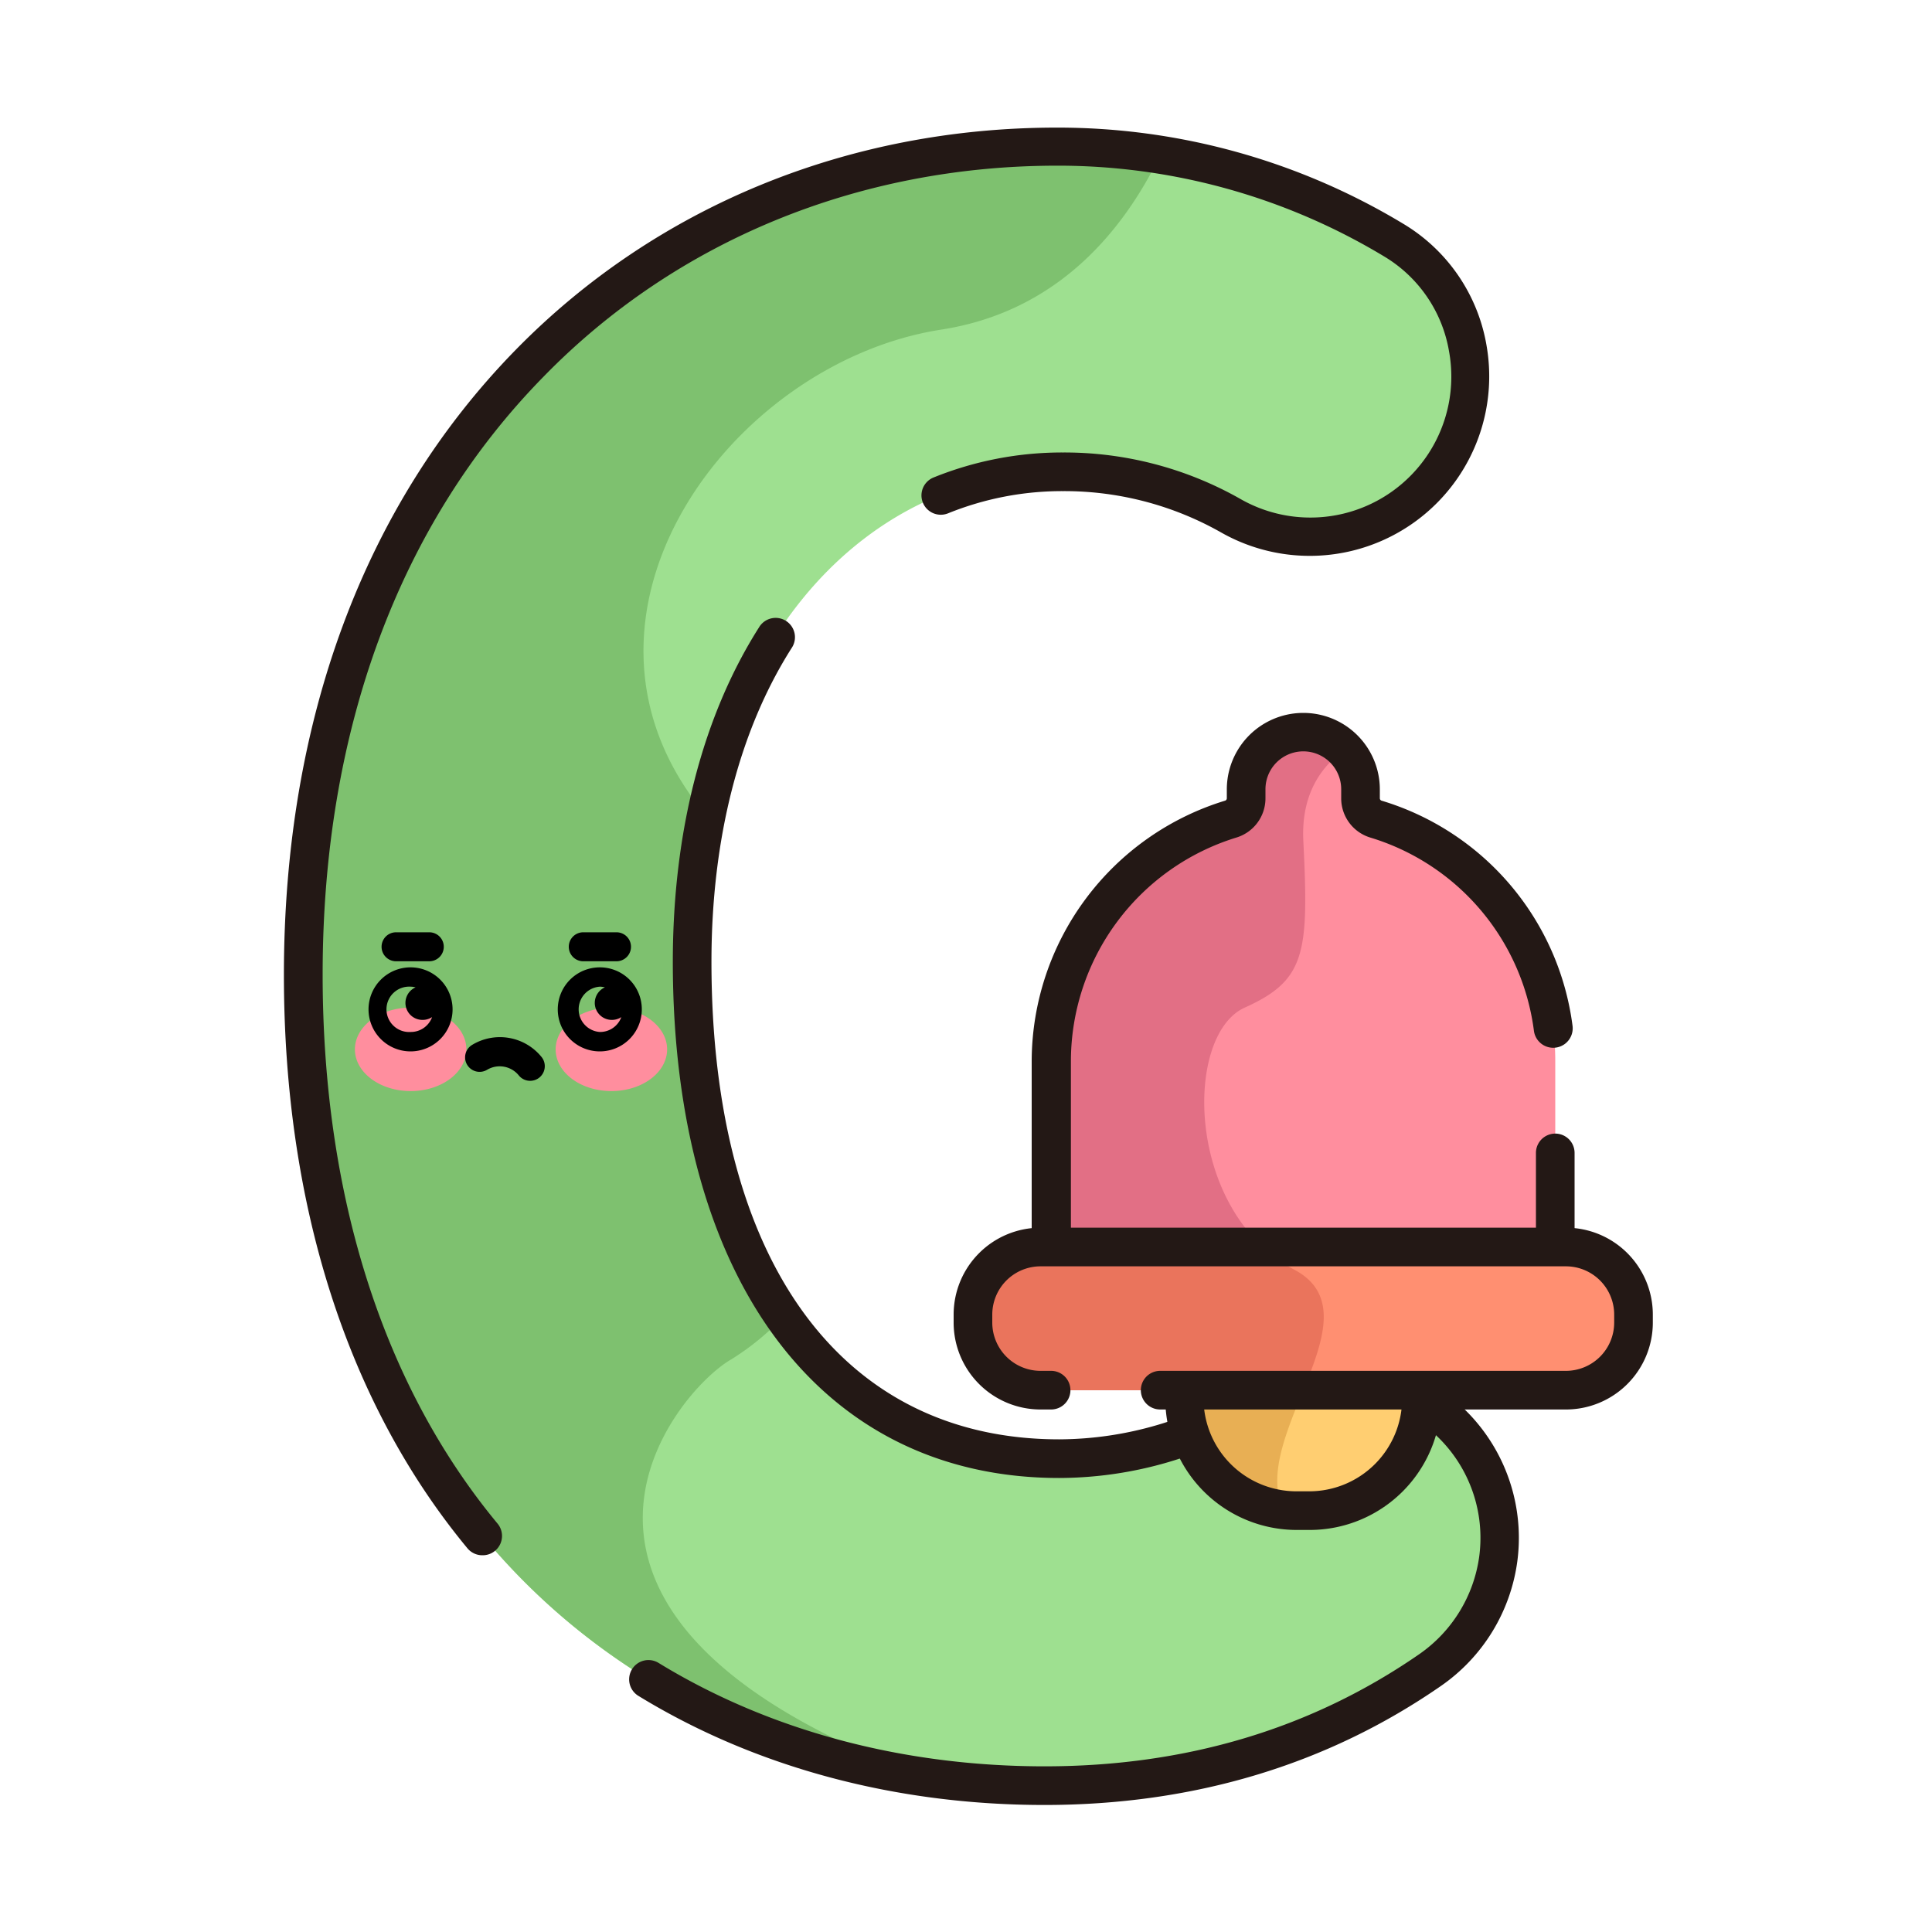
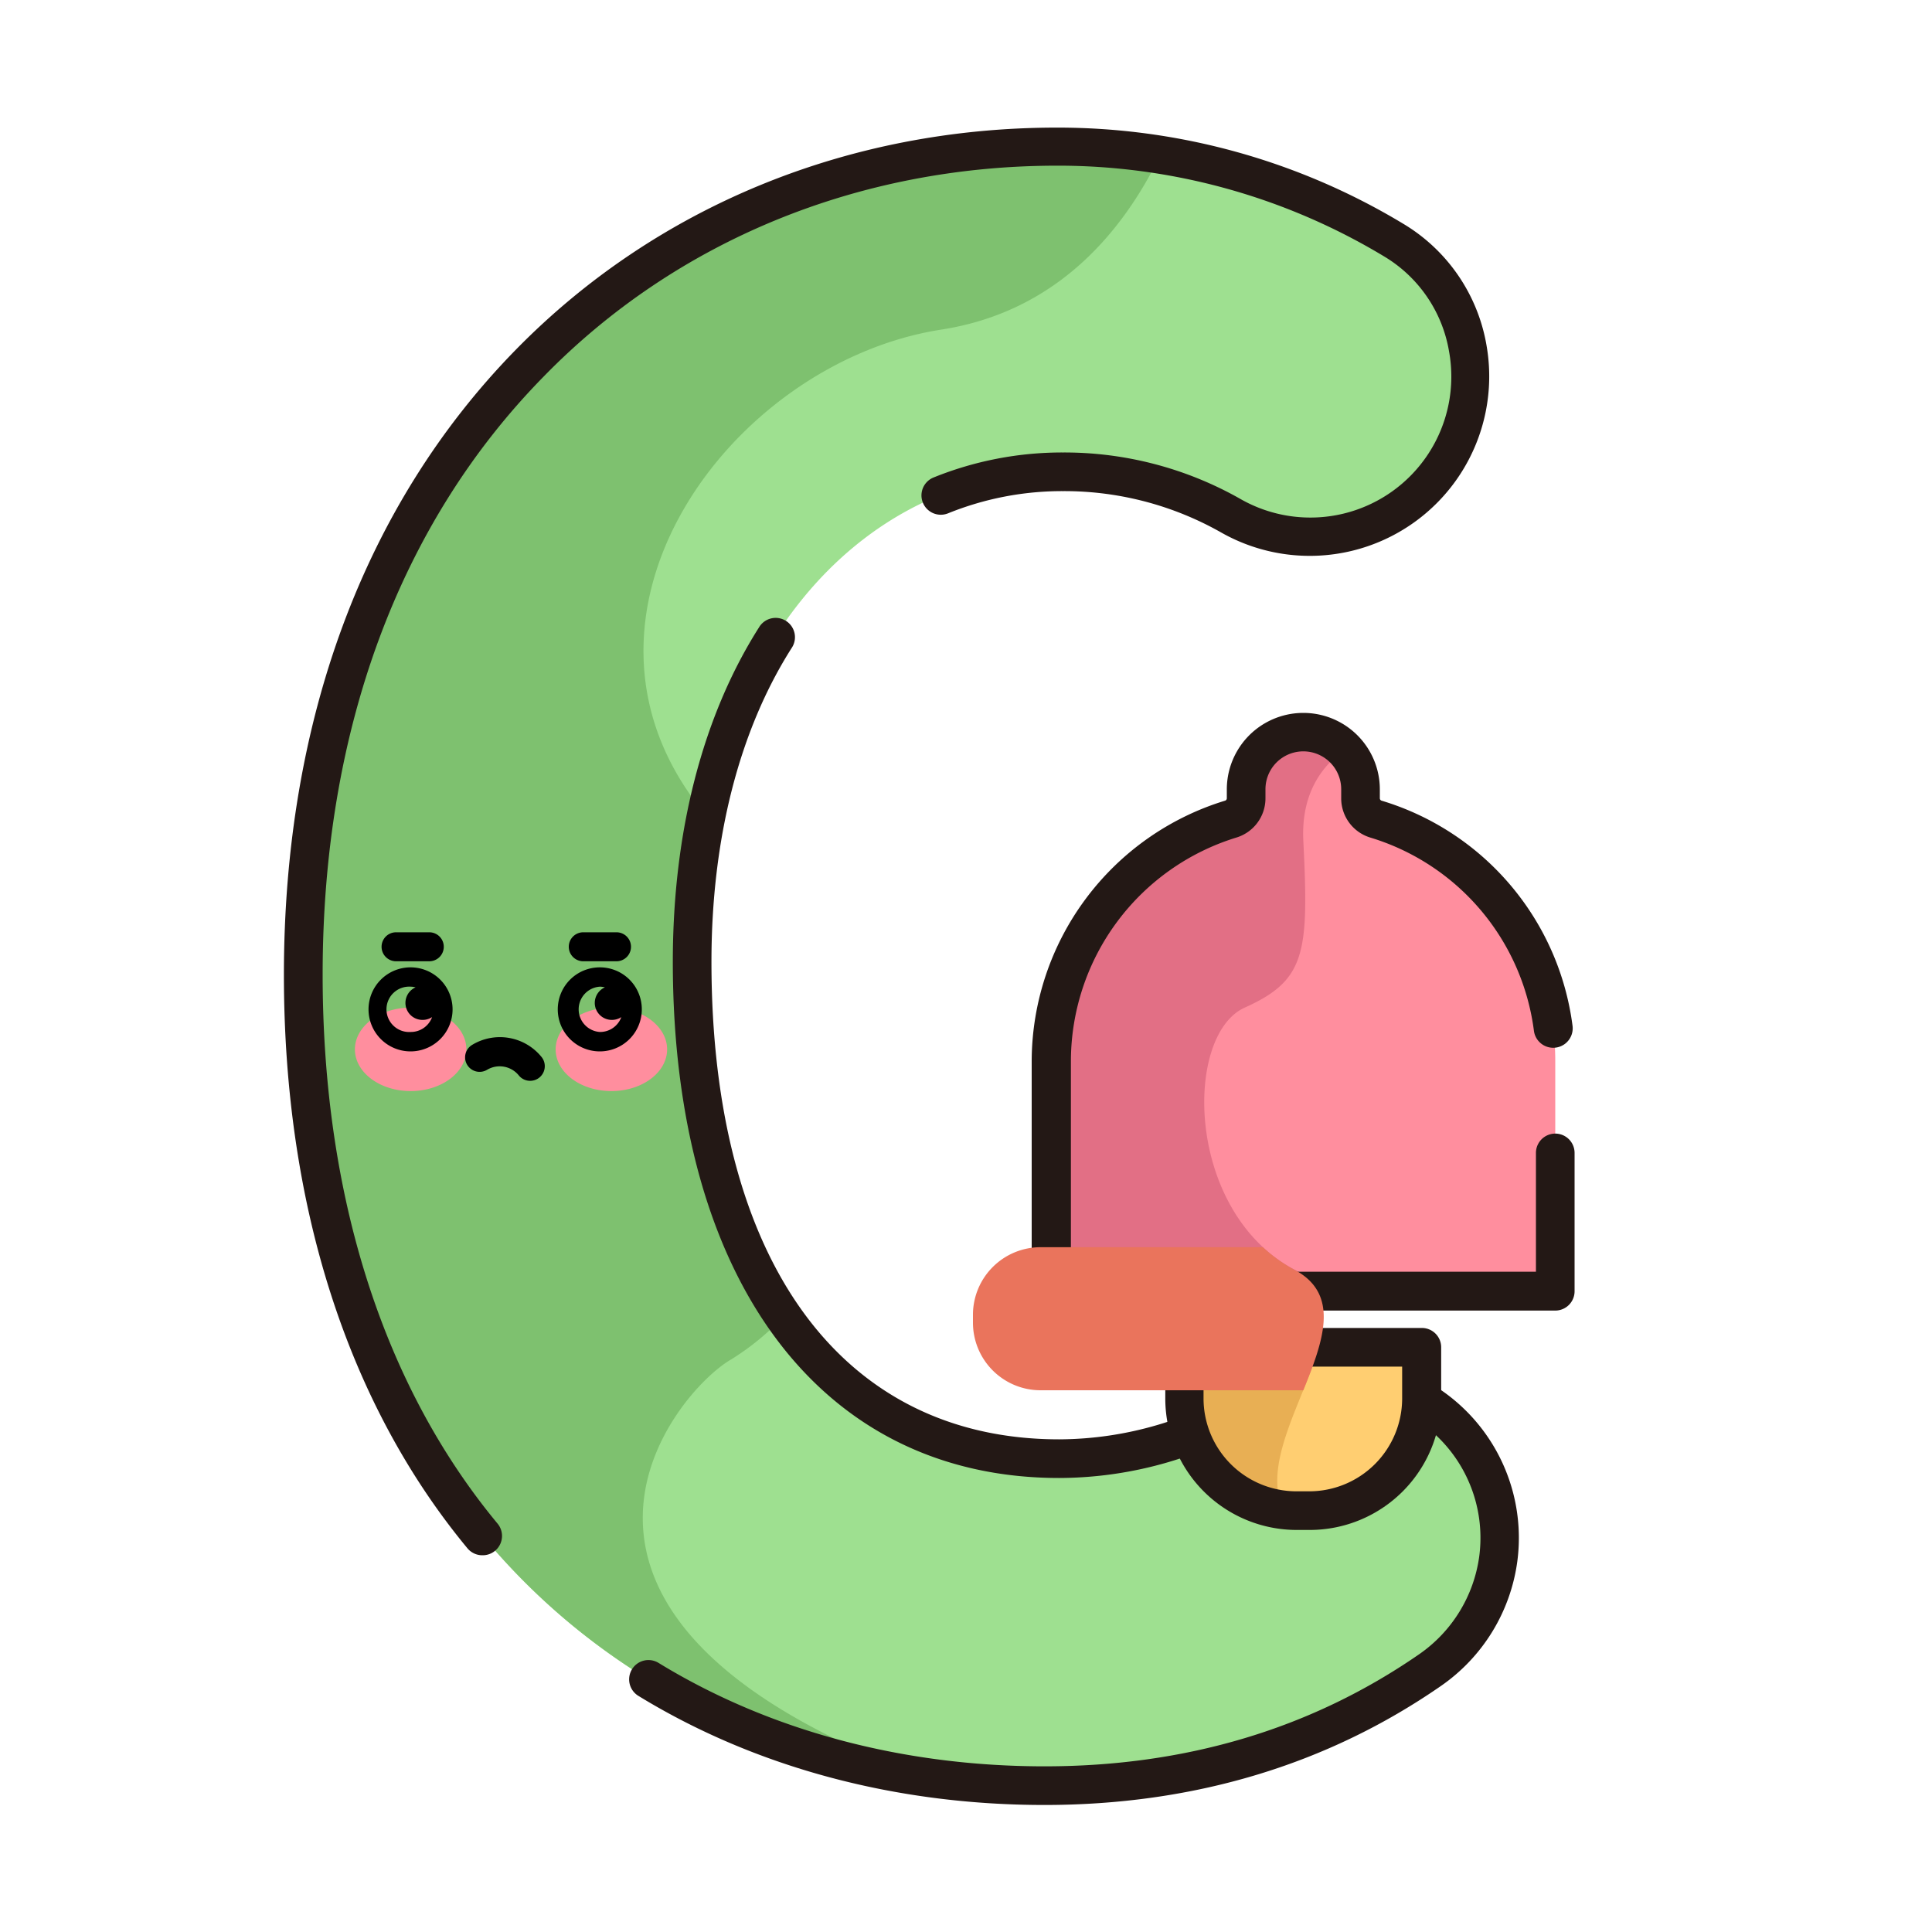
<svg xmlns="http://www.w3.org/2000/svg" t="1741627879153" class="icon" viewBox="0 0 1024 1024" version="1.1" p-id="4176" width="56" height="56">
  <path d="M160.768 516.506c0-279.142 186.829-438.938 399.36-438.938a346.573 346.573 0 0 1 178.33 49.459 84.48 84.48 0 0 1 21.197 126.259 85.248 85.248 0 0 1-107.52 19.661 178.33 178.33 0 0 0-88.73-23.194c-108.032 0-196.966 96.819-196.966 259.994 0 166.554 76.544 263.373 194.56 263.373a197.376 197.376 0 0 0 105.216-30.72 84.173 84.173 0 0 1 108.339 18.33 84.89 84.89 0 0 1-16.794 124.416c-58.778 40.96-127.744 61.44-204.442 61.44-212.48-0.154-392.55-146.483-392.55-430.08z" fill="#9EE090" p-id="4177" />
  <path d="M490.906 942.08c-233.114-85.965-133.12-204.8-103.066-221.747a136.192 136.192 0 0 0 27.443-22.579c-31.078-44.8-48.589-108.339-48.589-187.904a388.506 388.506 0 0 1 7.526-77.67c-87.04-104.09 12.288-240.026 124.672-257.485 61.44-9.523 96.41-52.07 116.122-92.621a344.934 344.934 0 0 0-54.733-4.403c-212.685 0-399.36 159.795-399.36 438.938-0.154 255.181 145.715 399.155 329.984 425.472z" fill="#7EC16F" p-id="4178" />
  <path d="M553.523 956.672c-78.899 0-153.293-19.968-215.04-57.754a10.24 10.24 0 1 1 10.701-17.459c58.624 35.84 129.331 54.733 204.442 54.733s141.619-20.019 198.605-59.443a75.469 75.469 0 0 0 31.795-51.814 74.547 74.547 0 0 0-111.872-73.984 207.514 207.514 0 0 1-110.746 32.41c-126.413 0-204.8-104.858-204.8-273.613 0-68.966 15.821-130.202 45.67-177.203a10.24 10.24 0 1 1 17.254 11.008c-27.75 43.674-42.445 101.12-42.445 166.195 0 158.72 68.966 253.133 184.32 253.133a187.341 187.341 0 0 0 99.84-29.338 95.027 95.027 0 0 1 142.95 94.106 95.898 95.898 0 0 1-40.397 65.894c-60.467 41.882-131.226 63.13-210.278 63.13zM255.693 824.32a10.24 10.24 0 0 1-7.936-3.686c-63.59-76.8-97.28-181.965-97.28-303.923 0-134.605 42.496-249.19 122.88-331.315 74.394-75.981 176.282-117.76 286.72-117.76a354.355 354.355 0 0 1 183.552 50.893 93.338 93.338 0 0 1 44.237 64.41 95.13 95.13 0 0 1-140.646 99.277 168.499 168.499 0 0 0-83.763-21.914 161.024 161.024 0 0 0-60.979 11.776 10.24 10.24 0 0 1-7.68-18.995 181.709 181.709 0 0 1 68.659-13.261 188.979 188.979 0 0 1 93.696 24.474A74.701 74.701 0 0 0 768 186.112a72.755 72.755 0 0 0-34.509-50.278 334.694 334.694 0 0 0-173.107-48.026C455.322 87.808 358.4 127.488 288.051 199.68 211.456 277.76 171.008 387.328 171.008 516.506c0 117.146 32 217.702 92.57 290.867a10.24 10.24 0 0 1-7.885 16.947z" fill="#231815" p-id="4179" />
  <path d="M627.866 714.086h125.747v27.187a59.392 59.392 0 0 1-59.392 59.392h-6.963a59.392 59.392 0 0 1-59.392-59.392v-27.187z" fill="#FFCE71" p-id="4180" />
  <path d="M627.866 714.086v27.187a59.392 59.392 0 0 0 52.326 58.931c-11.52-24.115 10.906-58.061 18.79-86.118z" fill="#E8AF54" p-id="4181" />
  <path d="M694.221 810.906h-6.963a69.683 69.683 0 0 1-69.632-69.632v-27.187a10.24 10.24 0 0 1 10.24-10.24h125.747a10.24 10.24 0 0 1 10.24 10.24v27.187a69.683 69.683 0 0 1-69.632 69.632z m-56.32-86.579v16.947a49.254 49.254 0 0 0 49.152 49.152h6.963a49.254 49.254 0 0 0 49.152-49.152v-16.947z" fill="#231815" p-id="4182" />
  <path d="M721.05 423.117v-4.71a30.31 30.31 0 0 0-30.31-30.31 30.31 30.31 0 0 0-30.259 30.31v4.71a11.622 11.622 0 0 1-8.294 11.11 133.683 133.683 0 0 0-95.027 128v122.214H824.32V562.176a133.683 133.683 0 0 0-95.027-128 11.622 11.622 0 0 1-8.243-11.059z" fill="#FF8E9E" p-id="4183" />
  <path d="M686.08 672.922c-57.907-30.72-58.726-124.314-26.368-138.854s34.048-28.877 31.078-88.32c-1.229-24.422 9.165-39.322 21.862-48.333a30.259 30.259 0 0 0-21.862-9.318 30.31 30.31 0 0 0-30.31 30.31v4.71a11.622 11.622 0 0 1-8.294 11.11 133.683 133.683 0 0 0-95.027 128v122.214h141.21a28.467 28.467 0 0 0-12.288-11.52z" fill="#E26F85" p-id="4184" />
  <path d="M824.32 694.63h-267.264a10.24 10.24 0 0 1-10.24-10.24V562.176a144.794 144.794 0 0 1 102.4-137.779 1.331 1.331 0 0 0 1.024-1.28v-4.71a40.55 40.55 0 0 1 81.101 0v4.71a1.331 1.331 0 0 0 1.024 1.28 143.872 143.872 0 0 1 101.12 119.347 10.24 10.24 0 1 1-20.48 2.56 123.546 123.546 0 0 0-86.784-102.4 21.709 21.709 0 0 1-15.36-20.89v-4.71a20.07 20.07 0 0 0-40.141 0v4.71a21.709 21.709 0 0 1-15.36 20.89 124.16 124.16 0 0 0-87.757 118.17v111.974H814.08v-62.976a10.24 10.24 0 0 1 20.48 0v73.318a10.24 10.24 0 0 1-10.24 10.24z" fill="#231815" p-id="4185" />
-   <path d="M515.686 660.992m35.789 0l278.528 0q35.789 0 35.789 35.789l0 4.25q0 35.789-35.789 35.789l-278.528 0q-35.789 0-35.789-35.789l0-4.25q0-35.789 35.789-35.789Z" fill="#FF8F71" p-id="4186" />
  <path d="M515.686 696.832v4.198a35.84 35.84 0 0 0 35.84 35.84h139.264c10.598-26.163 19.712-50.944-4.762-63.898a80.23 80.23 0 0 1-16.691-11.93h-117.76a35.84 35.84 0 0 0-35.891 35.789z" fill="#EA745C" p-id="4187" />
-   <path d="M829.952 747.059h-215.04a10.24 10.24 0 1 1 0-20.48h215.04a25.6 25.6 0 0 0 25.6-25.6v-4.198a25.6 25.6 0 0 0-25.6-25.6h-278.426a25.6 25.6 0 0 0-25.6 25.6v4.198a25.6 25.6 0 0 0 25.6 25.6h5.581a10.24 10.24 0 0 1 0 20.48h-5.581a46.08 46.08 0 0 1-46.08-46.08v-4.198a46.08 46.08 0 0 1 46.08-46.08h278.426a46.08 46.08 0 0 1 46.08 46.08v4.198a46.08 46.08 0 0 1-46.08 46.08z" fill="#231815" p-id="4188" />
  <path d="M188.109 556.186a29.542 22.118 0 1 0 59.085 0 29.542 22.118 0 1 0-59.085 0Z" fill="#FF8E9E" p-id="4189" />
  <path d="M294.502 556.186a29.542 22.118 0 1 0 59.085 0 29.542 22.118 0 1 0-59.085 0Z" fill="#FF8E9E" p-id="4190" />
  <path d="M217.651 512.717a22.272 22.272 0 1 0 22.221 22.272 22.272 22.272 0 0 0-22.221-22.272z m0 34.253a12.032 12.032 0 1 1 0-24.013 10.701 10.701 0 0 1 2.611 0.358 9.011 9.011 0 0 0 3.635 17.254 9.114 9.114 0 0 0 5.12-1.485 11.981 11.981 0 0 1-11.366 7.885zM317.952 512.717a22.272 22.272 0 1 0 22.221 22.272 22.221 22.221 0 0 0-22.221-22.272z m0 34.253a12.032 12.032 0 0 1 0-24.013 11.52 11.52 0 0 1 2.662 0.358 9.011 9.011 0 0 0 3.584 17.254 9.114 9.114 0 0 0 5.12-1.485 11.981 11.981 0 0 1-11.366 7.885zM209.92 509.491h17.613a7.68 7.68 0 0 0 0-15.36H209.92a7.68 7.68 0 1 0 0 15.36zM309.146 509.491h17.613a7.68 7.68 0 0 0 0-15.36h-17.613a7.68 7.68 0 0 0 0 15.36zM250.214 553.83a7.68 7.68 0 0 0 7.987 13.158 13.056 13.056 0 0 1 16.947 3.226 7.68 7.68 0 1 0 11.674-10.24 28.416 28.416 0 0 0-36.608-6.144z" p-id="4191" />
</svg>